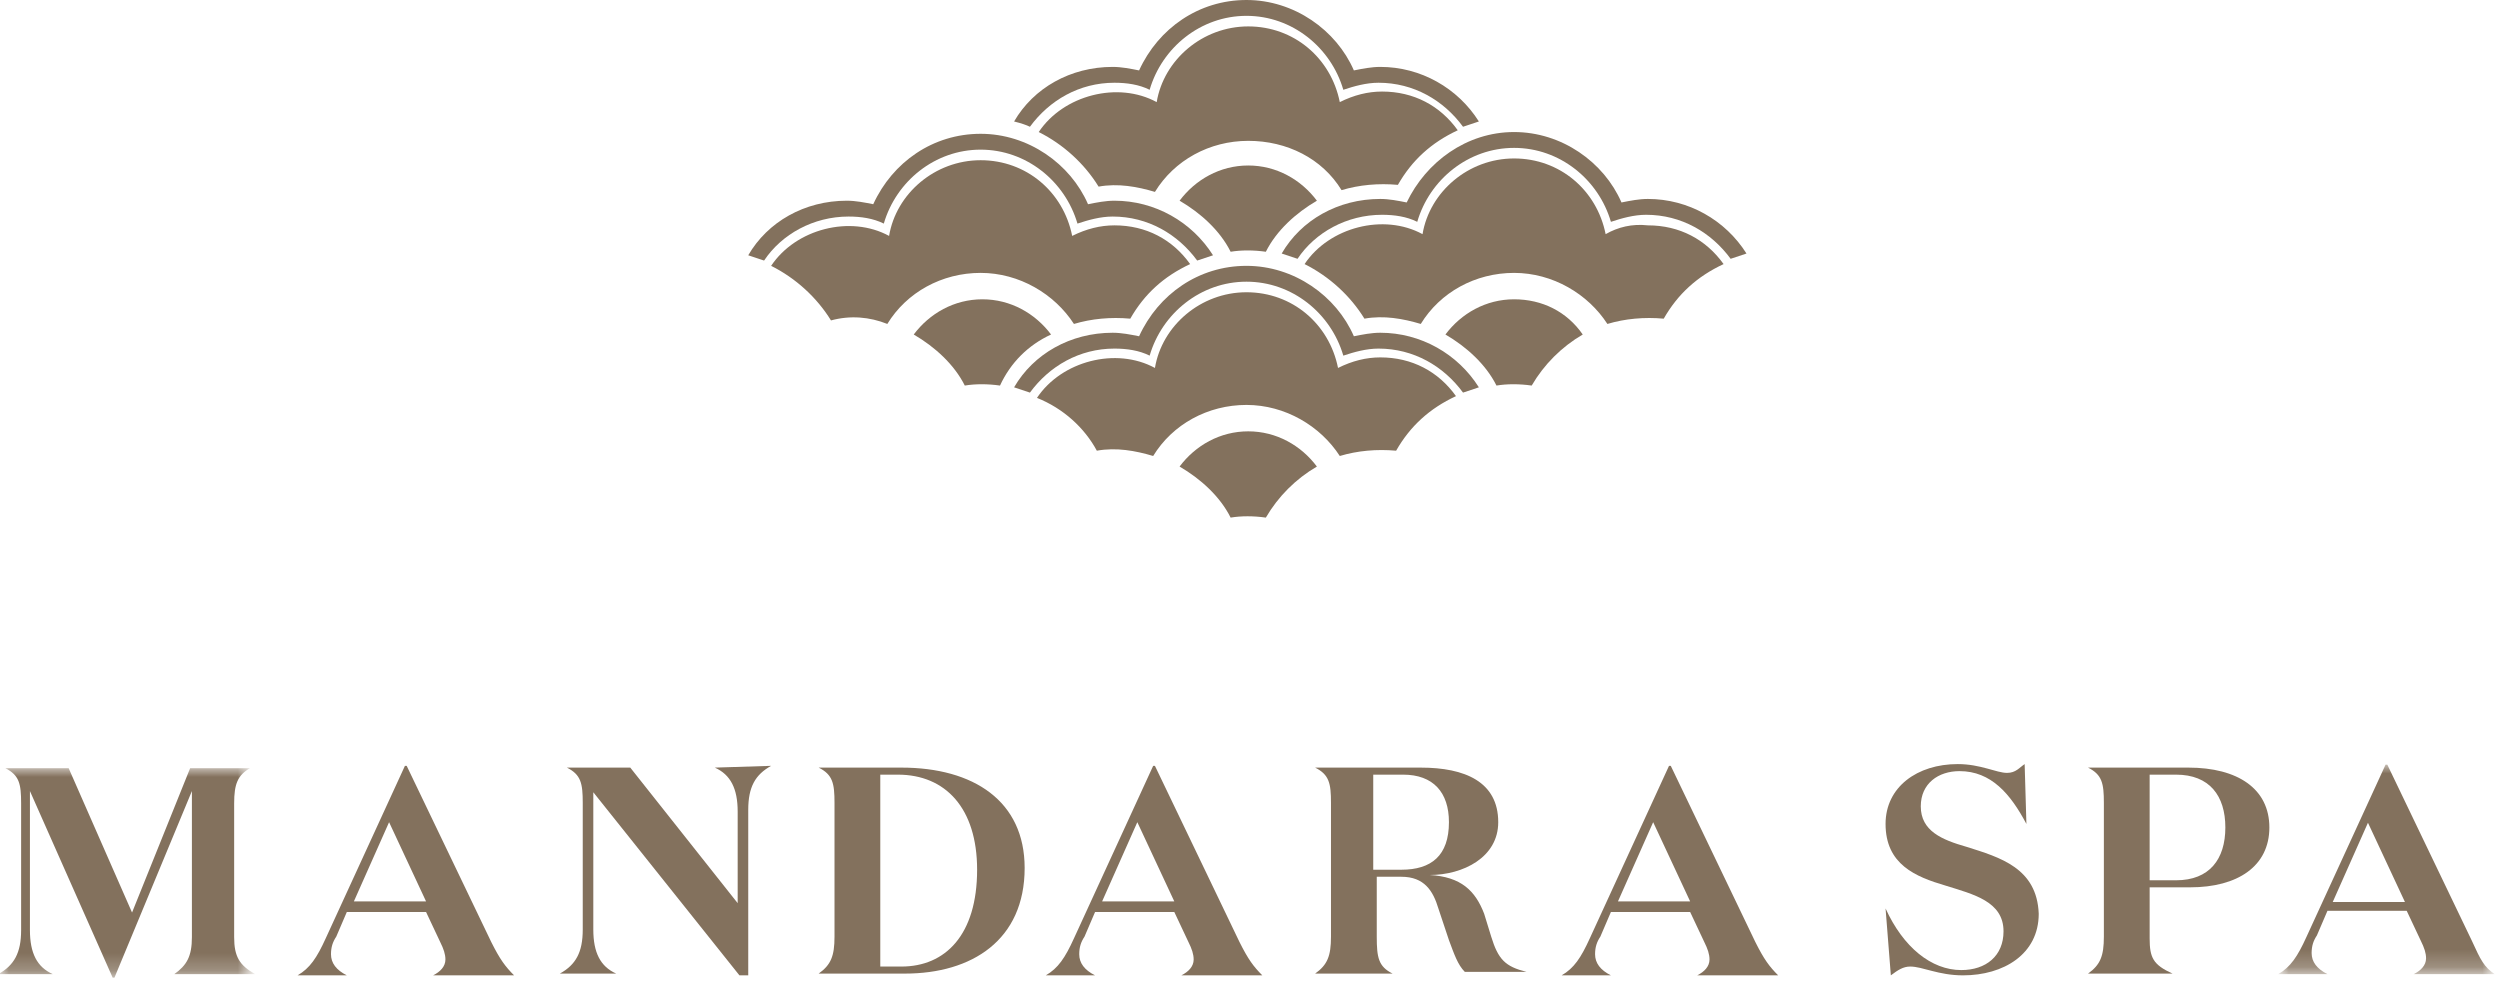
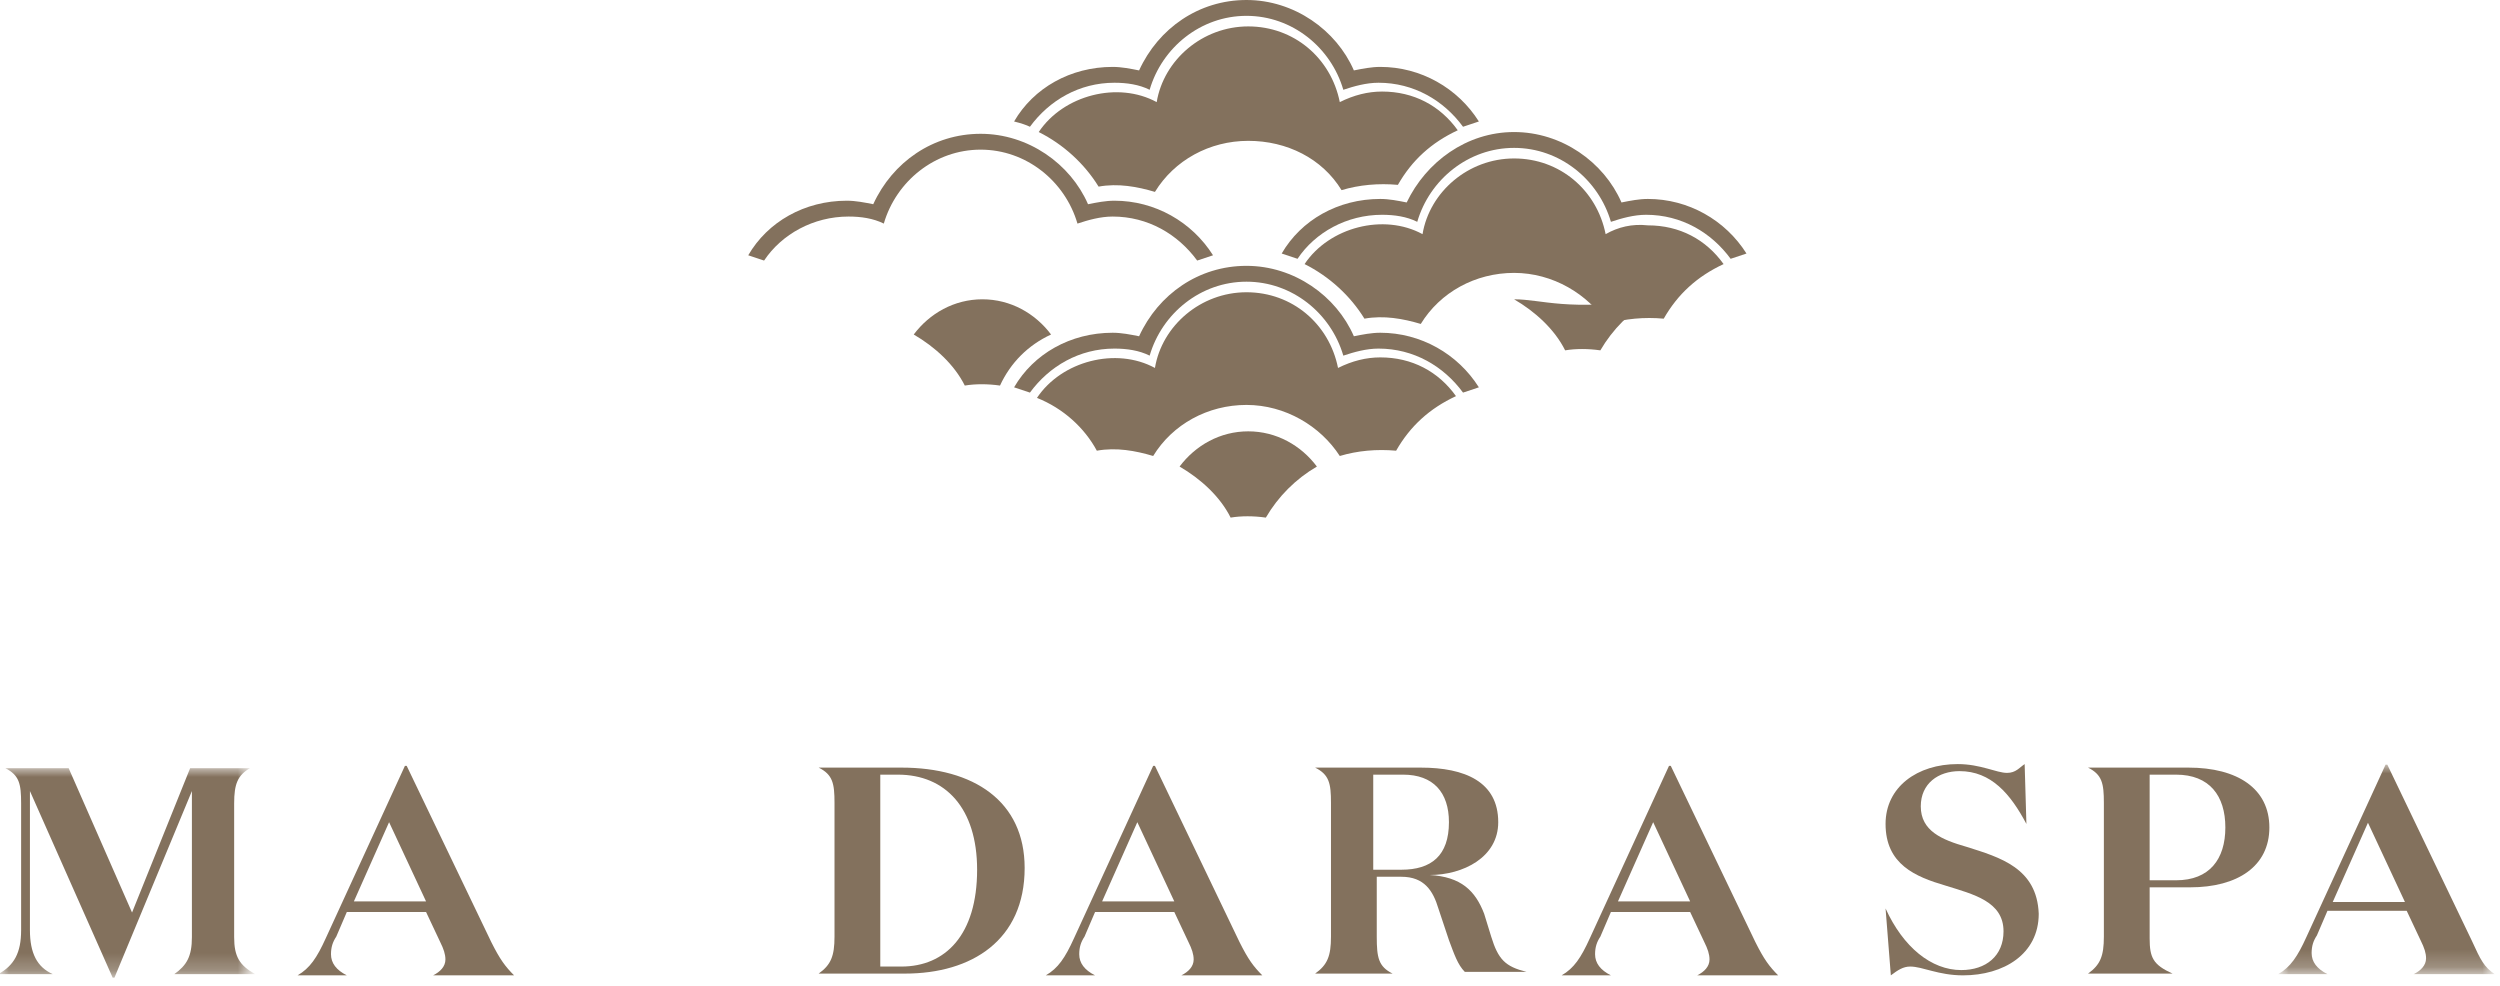
<svg xmlns="http://www.w3.org/2000/svg" version="1.1" id="Layer_1" x="0px" y="0px" viewBox="0 0 142 56" style="enable-background:new 0 0 142 56;" xml:space="preserve">
  <style type="text/css">
	.st0{filter:url(#Adobe_OpacityMaskFilter);}
	.st1{fill-rule:evenodd;clip-rule:evenodd;fill:#FFFFFF;}
	.st2{mask:url(#mask-3_1_);fill-rule:evenodd;clip-rule:evenodd;fill:#83715D;}
	.st3{fill-rule:evenodd;clip-rule:evenodd;fill:#83715D;}
	.st4{filter:url(#Adobe_OpacityMaskFilter_1_);}
	.st5{mask:url(#mask-5_1_);fill-rule:evenodd;clip-rule:evenodd;fill:#83715D;}
</style>
  <g id="Symbols">
    <g id="Navigation-on-white" transform="translate(-649, -20)">
      <g id="MS-Logo" transform="translate(649, 20)">
        <g id="Group-47">
          <g id="Group-3" transform="translate(0, 43.532)">
            <g id="Clip-2">
					</g>
            <defs>
              <filter id="Adobe_OpacityMaskFilter" filterUnits="userSpaceOnUse" x="0" y="0.1" width="14.4" height="11.9">
                <feColorMatrix type="matrix" values="1 0 0 0 0  0 1 0 0 0  0 0 1 0 0  0 0 0 1 0" />
              </filter>
            </defs>
            <mask maskUnits="userSpaceOnUse" x="0" y="0.1" width="14.4" height="11.9" id="mask-3_1_">
              <g class="st0">
                <polygon id="path-2_1_" class="st1" points="0,0.1 14.4,0.1 14.4,12 0,12        " />
              </g>
            </mask>
            <path id="Fill-1" class="st2" d="M13.3,9.7V2.1c0-1.1,0.2-1.6,0.9-2v0h-3.4L7.5,8.3L3.9,0.1H0.3v0c0.8,0.4,0.9,0.9,0.9,2v7.2       c0,1.3-0.4,2-1.3,2.5v0h3.1v0c-0.9-0.4-1.3-1.2-1.3-2.5V1.4L6.4,12h0.1l4.4-10.6v8.3c0,1.1-0.3,1.6-1,2.1v0h4.6v0       C13.6,11.3,13.3,10.8,13.3,9.7" />
          </g>
-           <path id="Fill-4" class="st3" d="M40.6,43.6c0.9,0.4,1.3,1.2,1.3,2.5v5.2l-6.1-7.7h-3.6v0c0.8,0.4,0.9,0.9,0.9,2v7.2      c0,1.3-0.4,2-1.3,2.5v0H35v0c-0.9-0.4-1.3-1.2-1.3-2.5V45L42,55.4h0.5v-9.4c0-1.3,0.4-2,1.3-2.5v0L40.6,43.6L40.6,43.6z" />
          <path id="Fill-6" class="st3" d="M51.2,54.9H50V44H51c2.7,0,4.5,1.9,4.5,5.4C55.5,53.1,53.7,54.9,51.2,54.9 M51.2,43.6h-4.7v0      c0.8,0.4,0.9,0.9,0.9,2v7.6c0,1.1-0.2,1.6-0.9,2.1v0h4.9c3.8,0,6.8-1.9,6.8-6C58.2,45.5,55.3,43.6,51.2,43.6" />
          <path id="Fill-8" class="st3" d="M79.6,49.4H78V44h1.7c1.7,0,2.6,1,2.6,2.7C82.3,48.6,81.3,49.4,79.6,49.4 M84.7,53.2l-0.4-1.3      c-0.5-1.3-1.3-2.1-3.1-2.2c1.9,0,3.9-1,3.9-3c0-2.3-1.9-3.1-4.4-3.1h-6v0c0.8,0.4,0.9,0.9,0.9,2v7.6c0,1.1-0.2,1.6-0.9,2.1v0      h4.4v0c-0.8-0.4-0.9-0.9-0.9-2.1v-3.4h1.4c1.3,0,1.8,0.8,2.1,1.8l0.6,1.8c0.3,0.8,0.5,1.4,0.9,1.8h3.5v0      C85.5,54.9,85.1,54.5,84.7,53.2" />
          <path id="Fill-10" class="st3" d="M111.7,48.1c-1.4-0.4-2.6-0.9-2.6-2.3c0-1.3,1-2,2.2-2c1.8,0,2.9,1.3,3.8,3h0l-0.1-3.4      c-0.3,0.2-0.5,0.5-1,0.5c-0.6,0-1.5-0.5-2.8-0.5c-2.3,0-4.1,1.3-4.1,3.4c0,2.3,1.7,3,3.4,3.5c1.6,0.5,3.3,0.9,3.3,2.6      c0,1.4-1,2.2-2.4,2.2c-1.7,0-3.3-1.3-4.3-3.5h0l0.3,3.8c0.4-0.3,0.7-0.5,1.1-0.5c0.7,0,1.6,0.5,3,0.5c2.3,0,4.3-1.2,4.3-3.5      C115.7,49.3,113.6,48.7,111.7,48.1" />
          <path id="Fill-12" class="st3" d="M123.6,50h-1.5v-6h1.5c1.9,0,2.8,1.2,2.8,3C126.4,48.8,125.5,50,123.6,50 M124.3,43.6h-5.7v0      c0.8,0.4,0.9,0.9,0.9,2v7.6c0,1.1-0.2,1.6-0.9,2.1v0h4.8v0c-1.1-0.5-1.3-0.9-1.3-2v-2.9h2.3c2.7,0,4.5-1.2,4.5-3.4      C128.9,44.8,127.1,43.6,124.3,43.6" />
          <path id="Fill-14" class="st3" d="M20.1,51.2l2-4.5l2.1,4.5H20.1z M27.9,53.5l-4.8-10h-0.1l-4.5,9.8c-0.5,1.1-0.9,1.7-1.6,2.1v0      h2.8v0c-0.6-0.3-0.9-0.7-0.9-1.2c0-0.4,0.1-0.7,0.3-1l0.6-1.4h4.5l0.8,1.7c0.2,0.4,0.3,0.7,0.3,1c0,0.4-0.3,0.7-0.7,0.9v0h4.6v0      C28.7,54.9,28.4,54.5,27.9,53.5L27.9,53.5z" />
          <path id="Fill-16" class="st3" d="M62.6,51.2l2-4.5l2.1,4.5H62.6z M70.4,53.5l-4.8-10h-0.1l-4.5,9.8c-0.5,1.1-0.9,1.7-1.6,2.1v0      h2.8v0c-0.6-0.3-0.9-0.7-0.9-1.2c0-0.4,0.1-0.7,0.3-1l0.6-1.4h4.5l0.8,1.7c0.2,0.4,0.3,0.7,0.3,1c0,0.4-0.3,0.7-0.7,0.9v0h4.6v0      C71.2,54.9,70.9,54.5,70.4,53.5L70.4,53.5z" />
          <path id="Fill-18" class="st3" d="M91.9,51.2l2-4.5l2.1,4.5H91.9z M99.7,53.5l-4.8-10h-0.1l-4.5,9.8c-0.5,1.1-0.9,1.7-1.6,2.1v0      h2.8v0c-0.6-0.3-0.9-0.7-0.9-1.2c0-0.4,0.1-0.7,0.3-1l0.6-1.4h4.5l0.8,1.7c0.2,0.4,0.3,0.7,0.3,1c0,0.4-0.3,0.7-0.7,0.9v0h4.6v0      C100.5,54.9,100.2,54.5,99.7,53.5L99.7,53.5z" />
          <g id="Group-22" transform="translate(129.5, 43.032)">
            <g id="Clip-21">
					</g>
            <defs>
              <filter id="Adobe_OpacityMaskFilter_1_" filterUnits="userSpaceOnUse" x="0" y="0.4" width="12.2" height="11.9">
                <feColorMatrix type="matrix" values="1 0 0 0 0  0 1 0 0 0  0 0 1 0 0  0 0 0 1 0" />
              </filter>
            </defs>
            <mask maskUnits="userSpaceOnUse" x="0" y="0.4" width="12.2" height="11.9" id="mask-5_1_">
              <g class="st4">
                <polygon id="path-4_1_" class="st1" points="0,0.4 12.2,0.4 12.2,12.3 0,12.3        " />
              </g>
            </mask>
            <path id="Fill-20" class="st5" d="M3,8.2l2-4.5l2.1,4.5H3z M10.9,10.4l-4.8-10H6l-4.5,9.8c-0.5,1.1-0.9,1.7-1.6,2.1v0h2.8v0       c-0.6-0.3-0.9-0.7-0.9-1.2c0-0.4,0.1-0.7,0.3-1l0.6-1.4h4.5l0.8,1.7c0.2,0.4,0.3,0.7,0.3,1c0,0.4-0.3,0.7-0.7,0.9v0h4.6v0       C11.6,11.9,11.4,11.5,10.9,10.4L10.9,10.4z" />
          </g>
          <path id="Fill-23" class="st3" d="M48.2,12.3c0.7,0,1.4,0.1,2,0.4c0.7-2.4,2.9-4.2,5.5-4.2c2.6,0,4.8,1.8,5.5,4.2      c0.6-0.2,1.3-0.4,2-0.4c2,0,3.7,1,4.8,2.5c0.3-0.1,0.6-0.2,0.9-0.3c-1.2-1.9-3.3-3.1-5.6-3.1c-0.5,0-1,0.1-1.5,0.2      c-1-2.3-3.4-4-6.1-4s-5,1.6-6.1,4c-0.5-0.1-1-0.2-1.5-0.2c-2.4,0-4.5,1.2-5.6,3.1c0.3,0.1,0.6,0.2,0.9,0.3      C44.4,13.3,46.2,12.3,48.2,12.3" />
          <path id="Fill-25" class="st3" d="M59.7,19c-0.9-1.2-2.3-2-3.9-2c-1.6,0-3,0.8-3.9,2c1.2,0.7,2.3,1.7,2.9,2.9      c0.6-0.1,1.3-0.1,2,0C57.4,20.6,58.4,19.6,59.7,19" />
          <path id="Fill-27" class="st3" d="M79.9,11.5c-0.5-0.1-1-0.2-1.5-0.2c-2.4,0-4.5,1.2-5.6,3.1c0.3,0.1,0.6,0.2,0.9,0.3      c1-1.5,2.8-2.5,4.8-2.5c0.7,0,1.4,0.1,2,0.4c0.7-2.4,2.9-4.2,5.5-4.2c2.6,0,4.8,1.8,5.5,4.2c0.6-0.2,1.3-0.4,2-0.4      c2,0,3.7,1,4.8,2.5c0.3-0.1,0.6-0.2,0.9-0.3c-1.2-1.9-3.3-3.1-5.6-3.1c-0.5,0-1,0.1-1.5,0.2c-1-2.3-3.4-4-6.1-4      S81,9.2,79.9,11.5" />
-           <path id="Fill-29" class="st3" d="M86,17c-1.6,0-3,0.8-3.9,2c1.2,0.7,2.3,1.7,2.9,2.9c0.6-0.1,1.3-0.1,2,0      c0.7-1.2,1.7-2.2,2.9-2.9C89,17.7,87.6,17,86,17" />
+           <path id="Fill-29" class="st3" d="M86,17c1.2,0.7,2.3,1.7,2.9,2.9c0.6-0.1,1.3-0.1,2,0      c0.7-1.2,1.7-2.2,2.9-2.9C89,17.7,87.6,17,86,17" />
          <path id="Fill-31" class="st3" d="M63.3,19.8c0.7,0,1.4,0.1,2,0.4c0.7-2.4,2.9-4.2,5.5-4.2c2.6,0,4.8,1.8,5.5,4.2      c0.6-0.2,1.3-0.4,2-0.4c2,0,3.7,1,4.8,2.5c0.3-0.1,0.6-0.2,0.9-0.3c-1.2-1.9-3.3-3.1-5.6-3.1c-0.5,0-1,0.1-1.5,0.2      c-1-2.3-3.4-4-6.1-4s-5,1.6-6.1,4c-0.5-0.1-1-0.2-1.5-0.2c-2.4,0-4.5,1.2-5.6,3.1c0.3,0.1,0.6,0.2,0.9,0.3      C59.6,20.8,61.3,19.8,63.3,19.8" />
          <path id="Fill-33" class="st3" d="M70.9,24.5c-1.6,0-3,0.8-3.9,2c1.2,0.7,2.3,1.7,2.9,2.9c0.6-0.1,1.3-0.1,2,0      c0.7-1.2,1.7-2.2,2.9-2.9C73.9,25.3,72.5,24.5,70.9,24.5" />
          <path id="Fill-35" class="st3" d="M63.3,4.7c0.7,0,1.4,0.1,2,0.4c0.7-2.4,2.9-4.2,5.5-4.2c2.6,0,4.8,1.8,5.5,4.2      c0.6-0.2,1.3-0.4,2-0.4c2,0,3.7,1,4.8,2.5c0.3-0.1,0.6-0.2,0.9-0.3c-1.2-1.9-3.3-3.1-5.6-3.1c-0.5,0-1,0.1-1.5,0.2      c-1-2.3-3.4-4-6.1-4s-5,1.6-6.1,4c-0.5-0.1-1-0.2-1.5-0.2c-2.4,0-4.5,1.2-5.6,3.1C58,7,58.3,7.1,58.5,7.2      C59.6,5.7,61.3,4.7,63.3,4.7" />
-           <path id="Fill-37" class="st3" d="M74.8,11.4c-0.9-1.2-2.3-2-3.9-2c-1.6,0-3,0.8-3.9,2c1.2,0.7,2.3,1.7,2.9,2.9      c0.6-0.1,1.3-0.1,2,0C72.5,13.1,73.6,12.1,74.8,11.4" />
          <path id="Fill-39" class="st3" d="M76.2,10.8c1-0.3,2.1-0.4,3.2-0.3c0.8-1.4,1.9-2.4,3.4-3.1c-1-1.4-2.5-2.2-4.3-2.2      c-0.8,0-1.6,0.2-2.4,0.6c-0.5-2.5-2.6-4.3-5.2-4.3s-4.8,1.9-5.2,4.3c-2.2-1.2-5.3-0.4-6.7,1.7c1.4,0.7,2.6,1.8,3.4,3.1      c1.1-0.2,2.2,0,3.2,0.3c1.1-1.8,3.1-2.9,5.3-2.9S75.1,9,76.2,10.8" />
-           <path id="Fill-41" class="st3" d="M50.4,18.4c1.1-1.8,3.1-2.9,5.3-2.9s4.2,1.2,5.3,2.9c1-0.3,2.1-0.4,3.2-0.3      c0.8-1.4,1.9-2.4,3.4-3.1c-1-1.4-2.5-2.2-4.3-2.2c-0.8,0-1.6,0.2-2.4,0.6c-0.5-2.5-2.6-4.3-5.2-4.3s-4.8,1.9-5.2,4.3      c-2.2-1.2-5.3-0.4-6.7,1.7c1.4,0.7,2.6,1.8,3.4,3.1C48.3,17.9,49.4,18,50.4,18.4" />
          <path id="Fill-43" class="st3" d="M91.2,13.3c-0.5-2.5-2.6-4.3-5.2-4.3c-2.6,0-4.8,1.9-5.2,4.3c-2.2-1.2-5.3-0.4-6.7,1.7      c1.4,0.7,2.6,1.8,3.4,3.1c1.1-0.2,2.2,0,3.2,0.3c1.1-1.8,3.1-2.9,5.3-2.9c2.2,0,4.2,1.2,5.3,2.9c1-0.3,2.1-0.4,3.2-0.3      c0.8-1.4,1.9-2.4,3.4-3.1c-1-1.4-2.5-2.2-4.3-2.2C92.7,12.7,91.9,12.9,91.2,13.3" />
          <path id="Fill-45" class="st3" d="M62.3,25.6c1.1-0.2,2.2,0,3.2,0.3c1.1-1.8,3.1-2.9,5.3-2.9c2.2,0,4.2,1.2,5.3,2.9      c1-0.3,2.1-0.4,3.2-0.3c0.8-1.4,1.9-2.4,3.4-3.1c-1-1.4-2.5-2.2-4.3-2.2c-0.8,0-1.6,0.2-2.4,0.6c-0.5-2.5-2.6-4.3-5.2-4.3      c-2.6,0-4.8,1.9-5.2,4.3c-2.2-1.2-5.3-0.4-6.7,1.7C60.4,23.2,61.6,24.3,62.3,25.6" />
        </g>
      </g>
    </g>
  </g>
</svg>